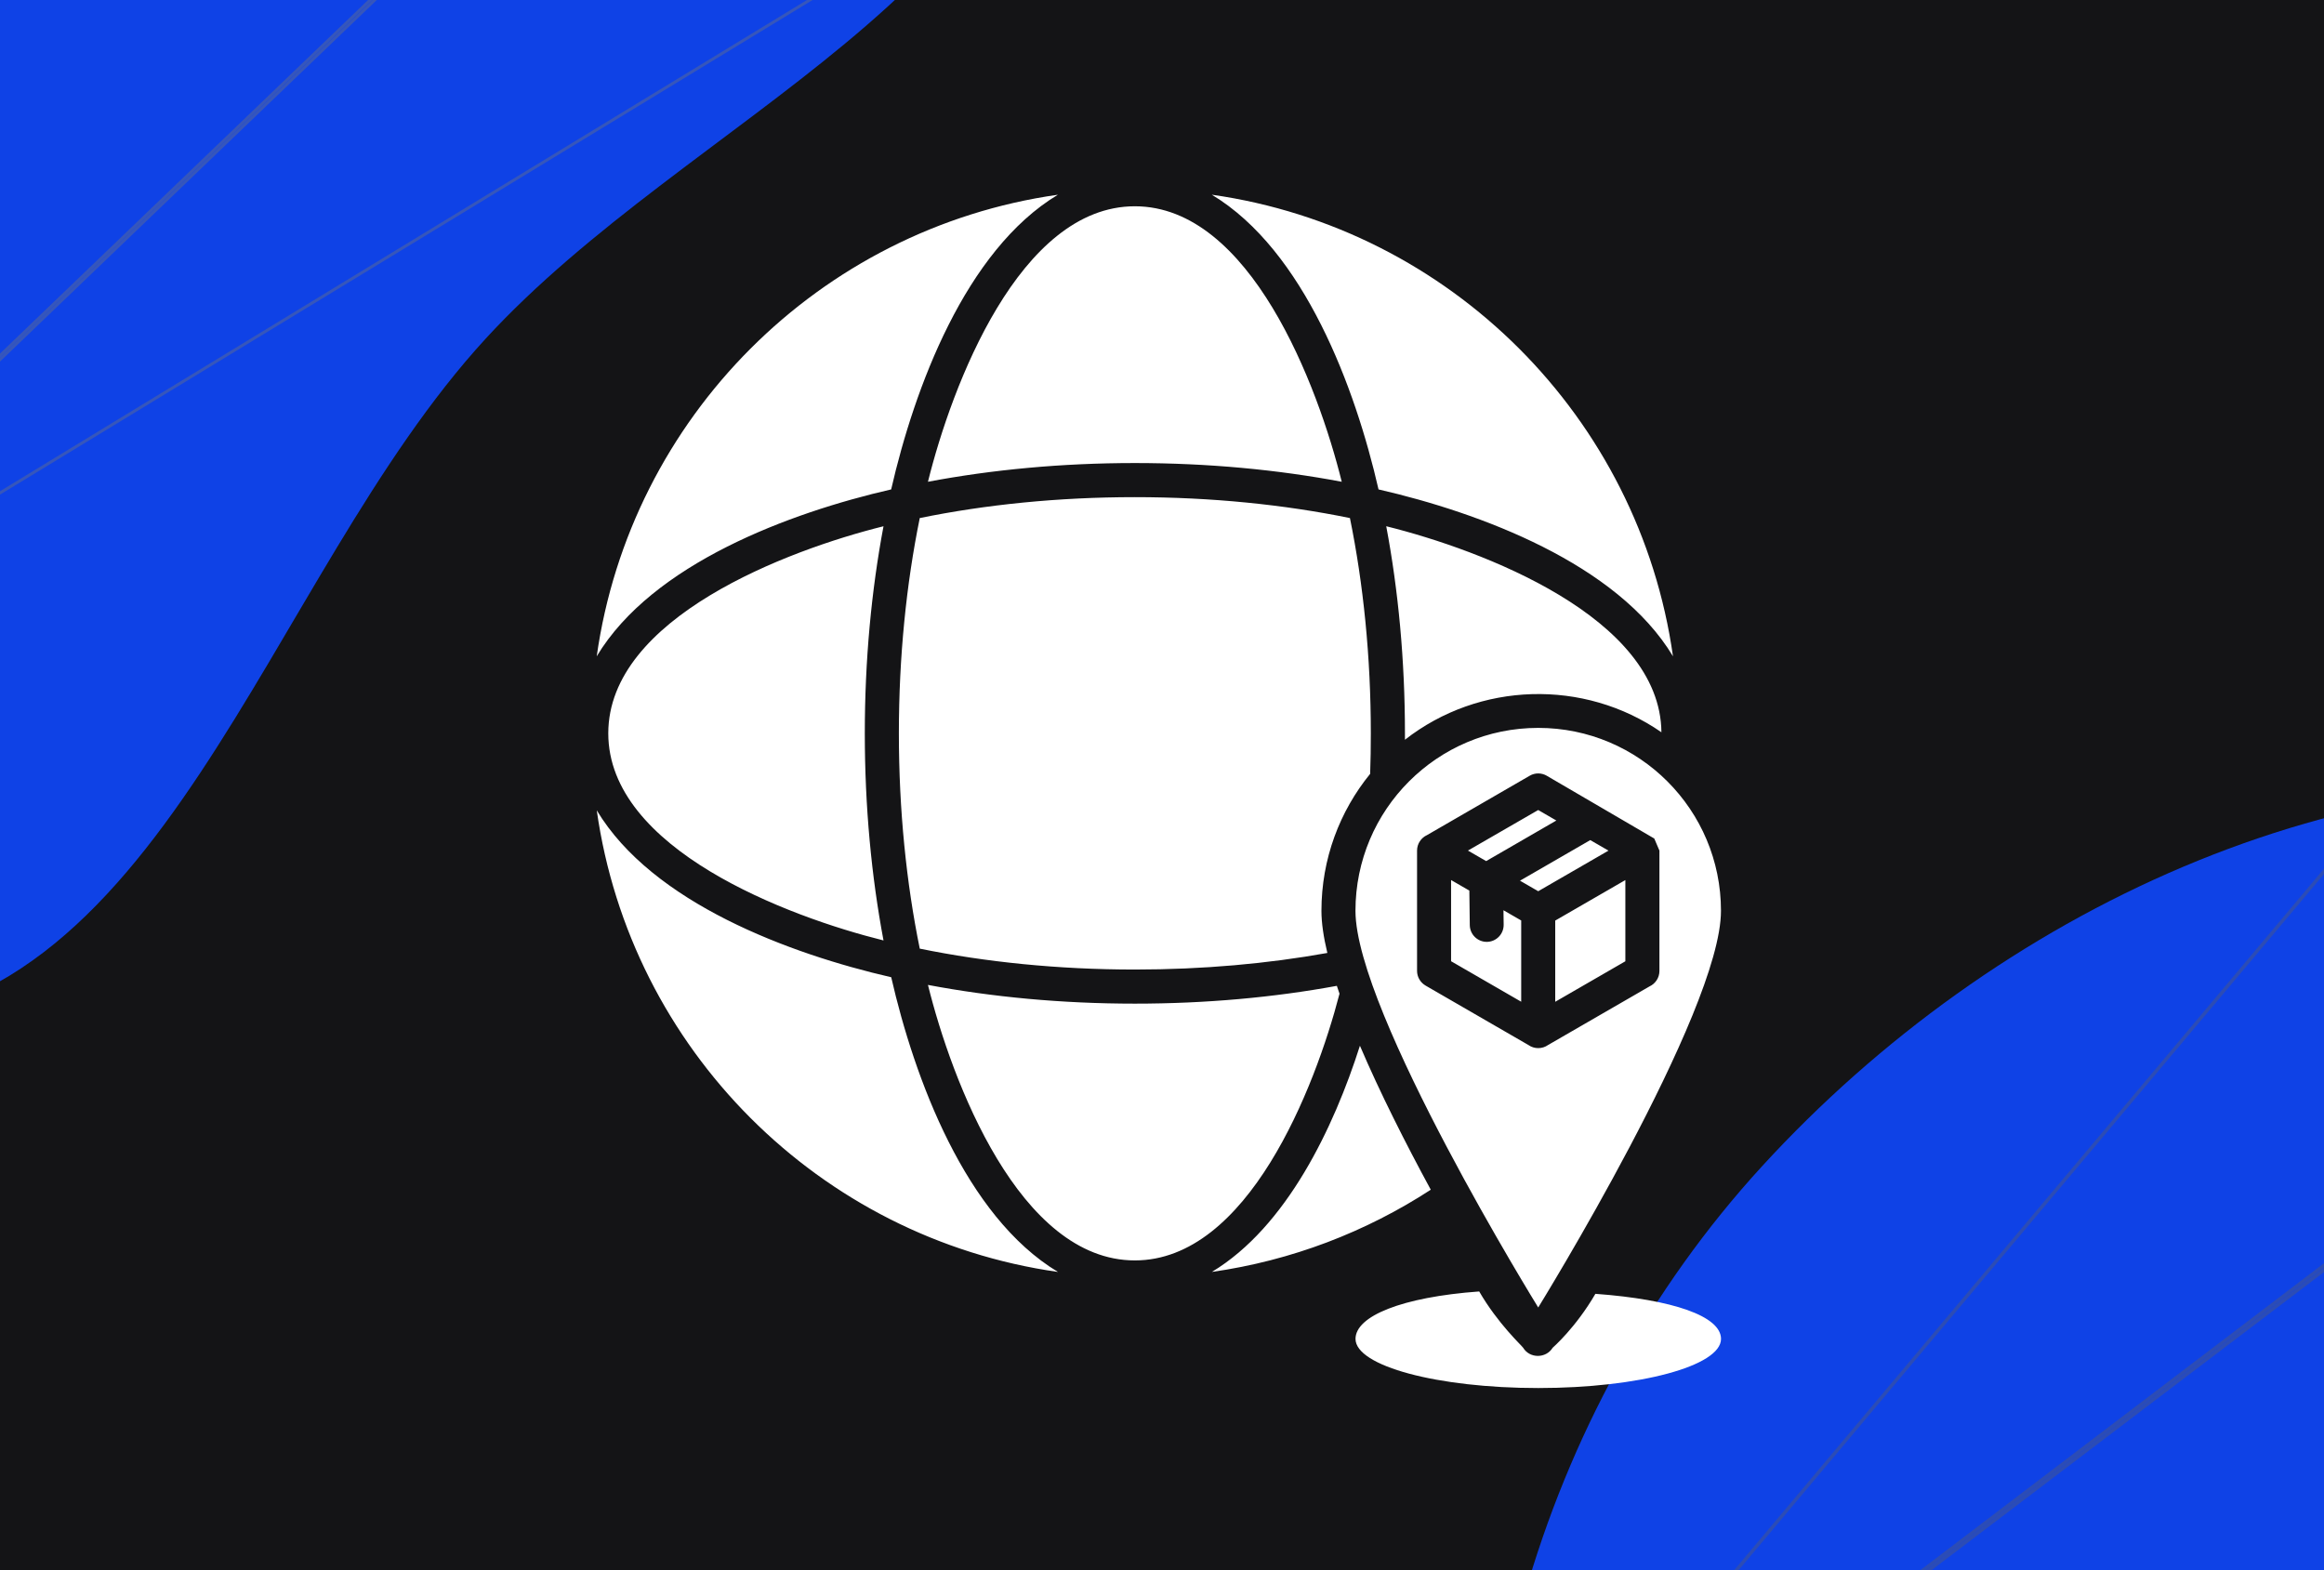
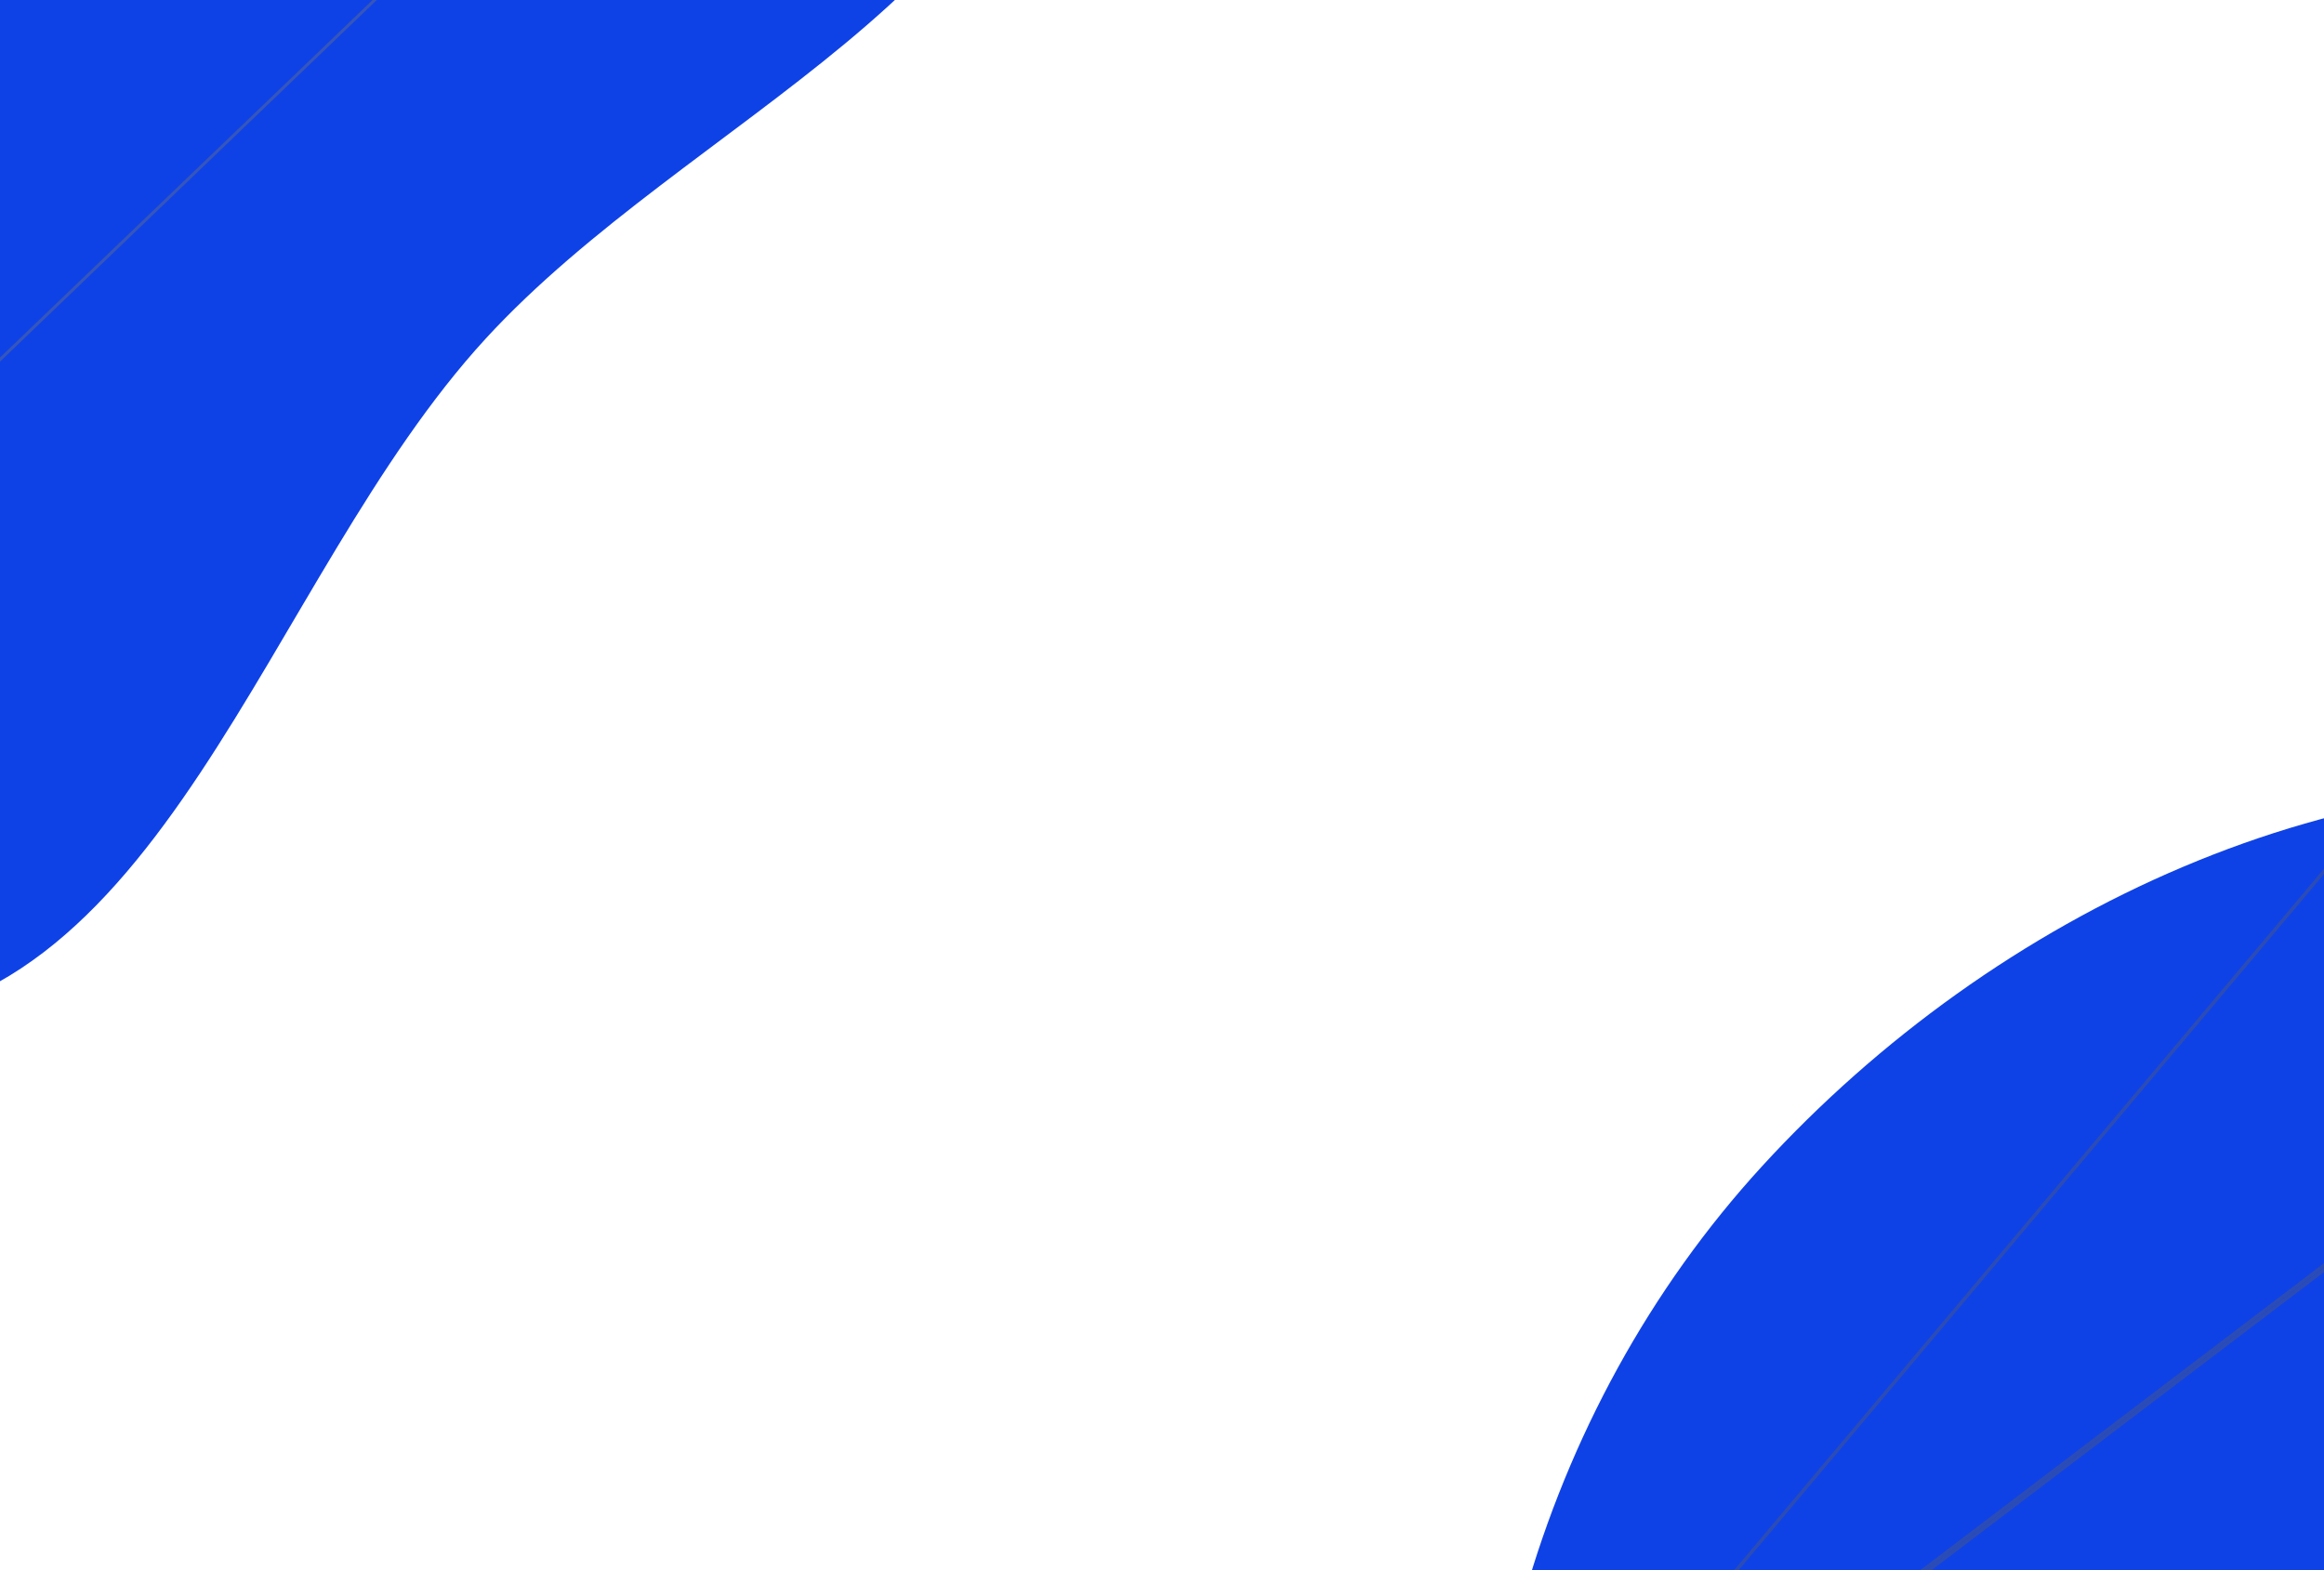
<svg xmlns="http://www.w3.org/2000/svg" width="370" height="250" viewBox="0 0 370 250" fill="none">
  <g clip-path="url(#clip0_2001_2552)">
-     <rect width="370" height="250" fill="#141416" />
    <g filter="url(#filter0_f_2001_2552)">
      <path fill-rule="evenodd" clip-rule="evenodd" d="M427.685 126.23C478.073 133.02 504.911 183.759 539.821 220.637C573.032 255.719 624.849 284.286 622.949 332.503C621.066 380.286 563.73 400.654 531.337 435.905C496.056 474.299 479.892 545.642 427.685 544.996C375.429 544.349 361.245 472.376 326.573 433.369C295.792 398.739 247.269 378.01 238.807 332.503C229.141 280.513 244.775 224.736 280.523 185.696C317.63 145.172 373.16 118.883 427.685 126.23Z" fill="#0F42E6" />
    </g>
    <g filter="url(#filter1_f_2001_2552)">
      <path fill-rule="evenodd" clip-rule="evenodd" d="M-26.315 -255.77C24.073 -248.98 50.911 -198.241 85.821 -161.363C119.032 -126.281 170.849 -97.714 168.949 -49.498C167.066 -1.714 109.73 18.654 77.337 53.905C42.056 92.299 25.892 163.642 -26.315 162.996C-78.571 162.349 -92.755 90.376 -127.427 51.369C-158.208 16.739 -206.731 -3.99 -215.193 -49.498C-224.859 -101.487 -209.225 -157.264 -173.477 -196.304C-136.37 -236.828 -80.84 -263.117 -26.315 -255.77Z" fill="#0F42E6" />
    </g>
    <mask id="mask0_2001_2552" style="mask-type:luminance" maskUnits="userSpaceOnUse" x="-525" y="-445" width="768" height="765">
      <path d="M-133.072 319.494L-525 -47.262L-148.939 -444.556L242.989 -77.801L-133.072 319.494Z" fill="white" />
    </mask>
    <g mask="url(#mask0_2001_2552)">
-       <path d="M141.543 -79.668L141.257 -79.396L-63.853 117.626L158.936 -17.996L158.886 -18.17L141.543 -79.668ZM-60.452 115.01L141.299 -78.784L158.383 -18.206L-60.452 115.01Z" fill="#3656BB" />
      <path d="M142.505 -78.764L141.998 -79.072L-89.064 -219.868L-89.179 -219.63L-190.415 -10.207L-189.953 -10.301L142.505 -78.764ZM-88.868 -219.196L141.242 -78.981L-189.579 -10.856L-88.868 -219.196Z" fill="#3656BB" />
      <path d="M142.606 -79.283L141.817 -79.12L-190.71 -10.662L-190.398 -10.355L-61.554 116.643L-61.387 116.483L142.606 -79.283ZM-189.748 -10.384L141.114 -78.497L-61.543 115.988L-189.748 -10.384Z" fill="#3656BB" />
      <path d="M-62.286 116.208L-66.883 180.863L-66.762 180.935L20.517 232.57L27.405 225.289L27.276 225.131L-62.286 116.208ZM-66.394 180.606L-61.901 117.421L26.781 225.275L20.44 231.977L-66.394 180.606Z" fill="#3656BB" />
      <path d="M-66.532 180.727L-66.86 180.862L-177.942 226.592L-177.723 226.838L-79.117 338.186L-69.5 328.028L-69.498 327.937L-66.532 180.727ZM-177.149 226.77L-67.018 181.43L-69.968 327.843L-79.102 337.489L-177.149 226.77Z" fill="#3656BB" />
      <path d="M20.887 232.504L20.638 232.358L-67.071 180.538L-67.08 180.946L-70.055 328.553L20.887 232.504ZM-66.617 181.355L20.142 232.614L-69.558 327.35L-66.617 181.355Z" fill="#3656BB" />
    </g>
    <mask id="mask1_2001_2552" style="mask-type:luminance" maskUnits="userSpaceOnUse" x="-23" y="1" width="872" height="876">
      <path d="M-22.215 357.046L330.017 876.899L848.87 520.999L496.637 1.146L-22.215 357.046Z" fill="white" />
    </mask>
    <g mask="url(#mask1_2001_2552)">
      <path d="M477.302 -58.396L414.43 87.52L414.168 87.379L330.411 42.366L477.302 -58.396ZM414.164 86.754L476.055 -56.881L331.461 42.306L414.164 86.754Z" fill="#2C4CB5" />
      <path d="M481.407 -61.146L481.238 -60.453L444.204 90.133L413.965 87.295L414.113 86.95L476.505 -57.785L481.406 -61.148L481.407 -61.146ZM443.788 89.545L480.539 -59.892L476.942 -57.424L414.764 86.818L443.788 89.545Z" fill="#2C4CB5" />
      <path d="M481.353 117.949L480.993 118.225L220.503 316.099L413.803 86.221L413.993 86.311L481.353 117.949ZM224.077 312.694L480.3 118.06L413.949 86.897L224.077 312.694Z" fill="#2C4CB5" />
-       <path d="M480.485 116.672L480.75 117.312L602.158 409.402L601.866 409.489L345.002 485.759L345.188 485.247L480.485 116.672ZM601.424 409.049L480.517 118.163L345.887 484.924L601.424 409.049Z" fill="#2C4CB5" />
+       <path d="M480.485 116.672L480.75 117.312L602.158 409.402L601.866 409.489L345.002 485.759L345.188 485.247L480.485 116.672M601.424 409.049L480.517 118.163L345.887 484.924L601.424 409.049Z" fill="#2C4CB5" />
      <path d="M481.095 116.655L480.774 117.53L345.472 486.185L345.173 485.768L222.021 313.647L222.233 313.485L481.095 116.655ZM345.318 485.027L479.941 118.217L222.772 313.759L345.318 485.027Z" fill="#2C4CB5" />
      <path d="M147.877 307.14L147.667 307.491L76.323 426.282L76.079 425.984L-34.36 291.558L-21.093 282.454L-20.988 282.469L147.877 307.14ZM76.255 425.337L146.991 307.564L-20.961 283.027L-33.56 291.672L76.255 425.337Z" fill="#2C4CB5" />
      <path d="M103.65 196.917L103.775 197.23L148.002 307.795L147.533 307.728L-21.789 282.992L103.65 196.917ZM147.144 307.118L103.397 197.752L-20.328 282.651L147.144 307.118Z" fill="#2C4CB5" />
    </g>
-     <path fill-rule="evenodd" clip-rule="evenodd" d="M192.929 31C230.922 36.391 260.976 66.474 266.354 104.499C257.496 89.747 235.599 81.622 219.473 77.923C215.777 61.78 207.66 39.866 192.929 31ZM244.897 115.892C260.969 115.892 273.993 128.93 273.993 145.017C273.993 161.106 244.897 208.174 244.897 208.174C244.897 208.174 215.801 161.105 215.801 145.017C215.801 128.929 228.826 115.892 244.897 115.892ZM246.278 123.523C245.468 123.044 244.418 122.998 243.547 123.508L227.197 132.962C226.263 133.386 225.607 134.336 225.607 135.426V154.588C225.607 155.523 226.109 156.426 226.973 156.928L243.331 166.382C244.264 167.046 245.537 167.046 246.471 166.382L262.605 157.06C263.538 156.635 264.194 155.685 264.194 154.596V135.433L263.376 133.51L246.286 123.531L246.278 123.523ZM247.79 130.645L244.897 128.969L233.709 135.426L236.61 137.102L247.791 130.637L247.79 130.645ZM241.996 140.222L244.897 141.898L256.085 135.434L253.184 133.758L241.996 140.222ZM231.024 140.114V153.044L242.188 159.493V146.556L239.364 144.926L239.395 147.228C239.411 148.718 238.222 149.939 236.733 149.962C235.244 149.977 234.025 148.788 234.002 147.297L233.932 141.798L231.031 140.122L231.024 140.114ZM247.605 159.501L258.77 153.051V140.122L247.605 146.571V159.501ZM254 206C250.852 211.422 247.219 214.558 247.196 214.589C246.124 216.327 243.526 216.304 242.5 214.589C242.299 214.257 238.501 210.797 235.5 205.622C223.131 206.526 215.809 209.561 215.809 213.176C215.809 217.493 228.833 221 244.904 221C260.975 221 274 217.493 274 213.176C274 209.569 266.36 206.904 254 206ZM227.791 189.423C223.771 182.015 219.705 173.975 216.511 166.498C212.367 179.497 204.86 195.331 192.938 202.514C205.654 200.707 217.482 196.134 227.791 189.423ZM223.671 117.786C235.492 108.541 252.182 108.054 264.512 116.589C264.327 98.284 235.939 87.57 220.7 83.786C222.622 93.981 223.679 105.111 223.679 116.759V117.786L223.671 117.786ZM168.433 202.516C130.44 197.125 100.387 167.042 95.008 129.017C103.866 143.769 125.763 151.894 141.889 155.593C145.585 171.736 153.702 193.648 168.433 202.514V202.516ZM95 104.511C100.378 66.48 130.432 36.395 168.425 31.003C153.695 39.87 145.579 61.789 141.881 77.924C125.755 81.624 103.857 89.749 95 104.501V104.511ZM140.662 83.789C125.393 87.581 96.843 98.363 96.843 116.762C96.843 135.16 125.392 145.942 140.662 149.735C138.741 139.539 137.684 128.41 137.684 116.762C137.684 105.114 138.741 93.984 140.662 83.789ZM147.738 76.706C157.923 74.783 169.041 73.725 180.677 73.725C192.314 73.725 203.432 74.783 213.617 76.706C209.828 61.421 199.057 32.842 180.677 32.842C162.298 32.842 151.526 61.42 147.738 76.706ZM146.434 82.484C144.297 92.957 143.108 104.55 143.108 116.761C143.108 128.973 144.296 140.566 146.434 151.039C156.897 153.179 168.478 154.368 180.677 154.368C191.495 154.368 201.826 153.434 211.325 151.727C210.723 149.209 210.384 146.946 210.384 145.023C210.384 136.751 213.293 129.158 218.139 123.212C218.216 121.08 218.247 118.933 218.247 116.762C218.247 104.551 217.058 92.958 214.921 82.484C204.458 80.345 192.877 79.155 180.678 79.155C168.479 79.155 156.897 80.344 146.434 82.484ZM147.738 156.817C157.923 158.74 169.041 159.798 180.677 159.798C192.02 159.798 202.868 158.794 212.837 156.964C212.976 157.373 213.114 157.79 213.261 158.215C209.372 173.214 198.655 200.681 180.677 200.681C162.298 200.681 151.526 172.103 147.738 156.817Z" fill="white" />
  </g>
  <defs>
    <filter id="filter0_f_2001_2552" x="-0.1" y="-111.1" width="859.2" height="892.2" filterUnits="userSpaceOnUse" color-interpolation-filters="sRGB">
      <feFlood flood-opacity="0" result="BackgroundImageFix" />
      <feBlend mode="normal" in="SourceGraphic" in2="BackgroundImageFix" result="shape" />
      <feGaussianBlur stdDeviation="118.05" result="effect1_foregroundBlur_2001_2552" />
    </filter>
    <filter id="filter1_f_2001_2552" x="-454.1" y="-493.1" width="859.2" height="892.2" filterUnits="userSpaceOnUse" color-interpolation-filters="sRGB">
      <feFlood flood-opacity="0" result="BackgroundImageFix" />
      <feBlend mode="normal" in="SourceGraphic" in2="BackgroundImageFix" result="shape" />
      <feGaussianBlur stdDeviation="118.05" result="effect1_foregroundBlur_2001_2552" />
    </filter>
    <clipPath id="clip0_2001_2552">
      <rect width="370" height="250" fill="white" />
    </clipPath>
  </defs>
</svg>